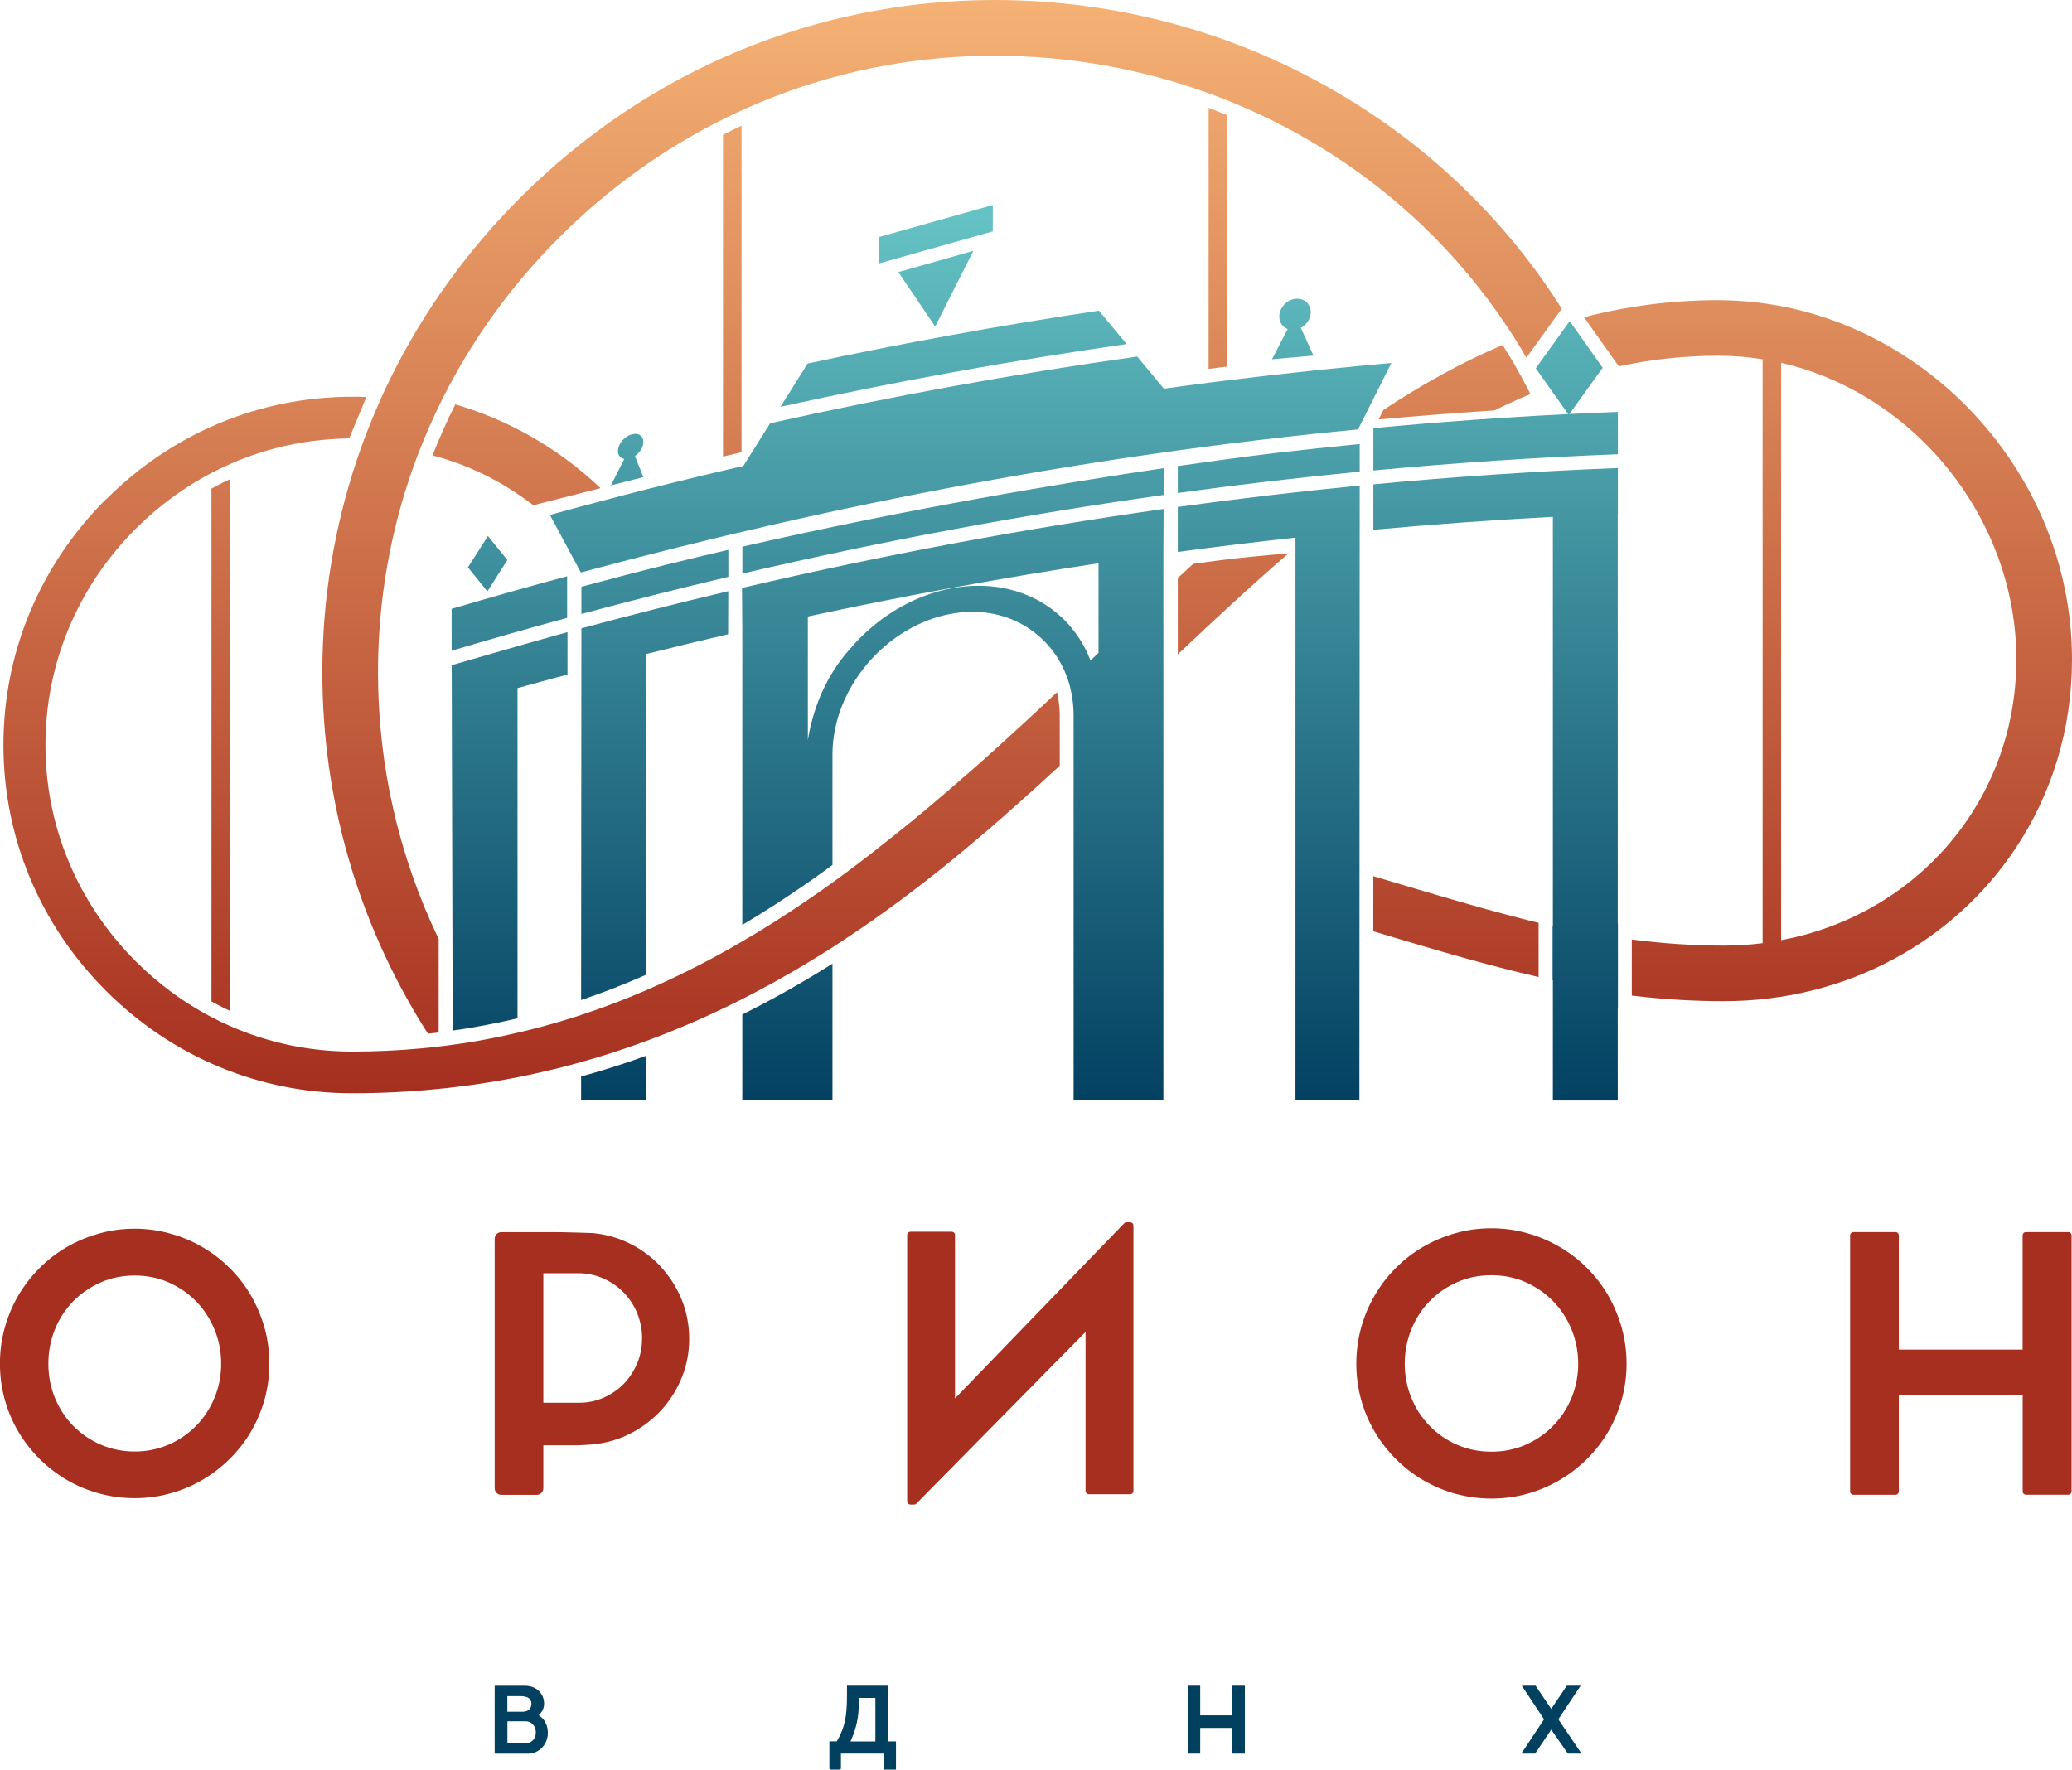
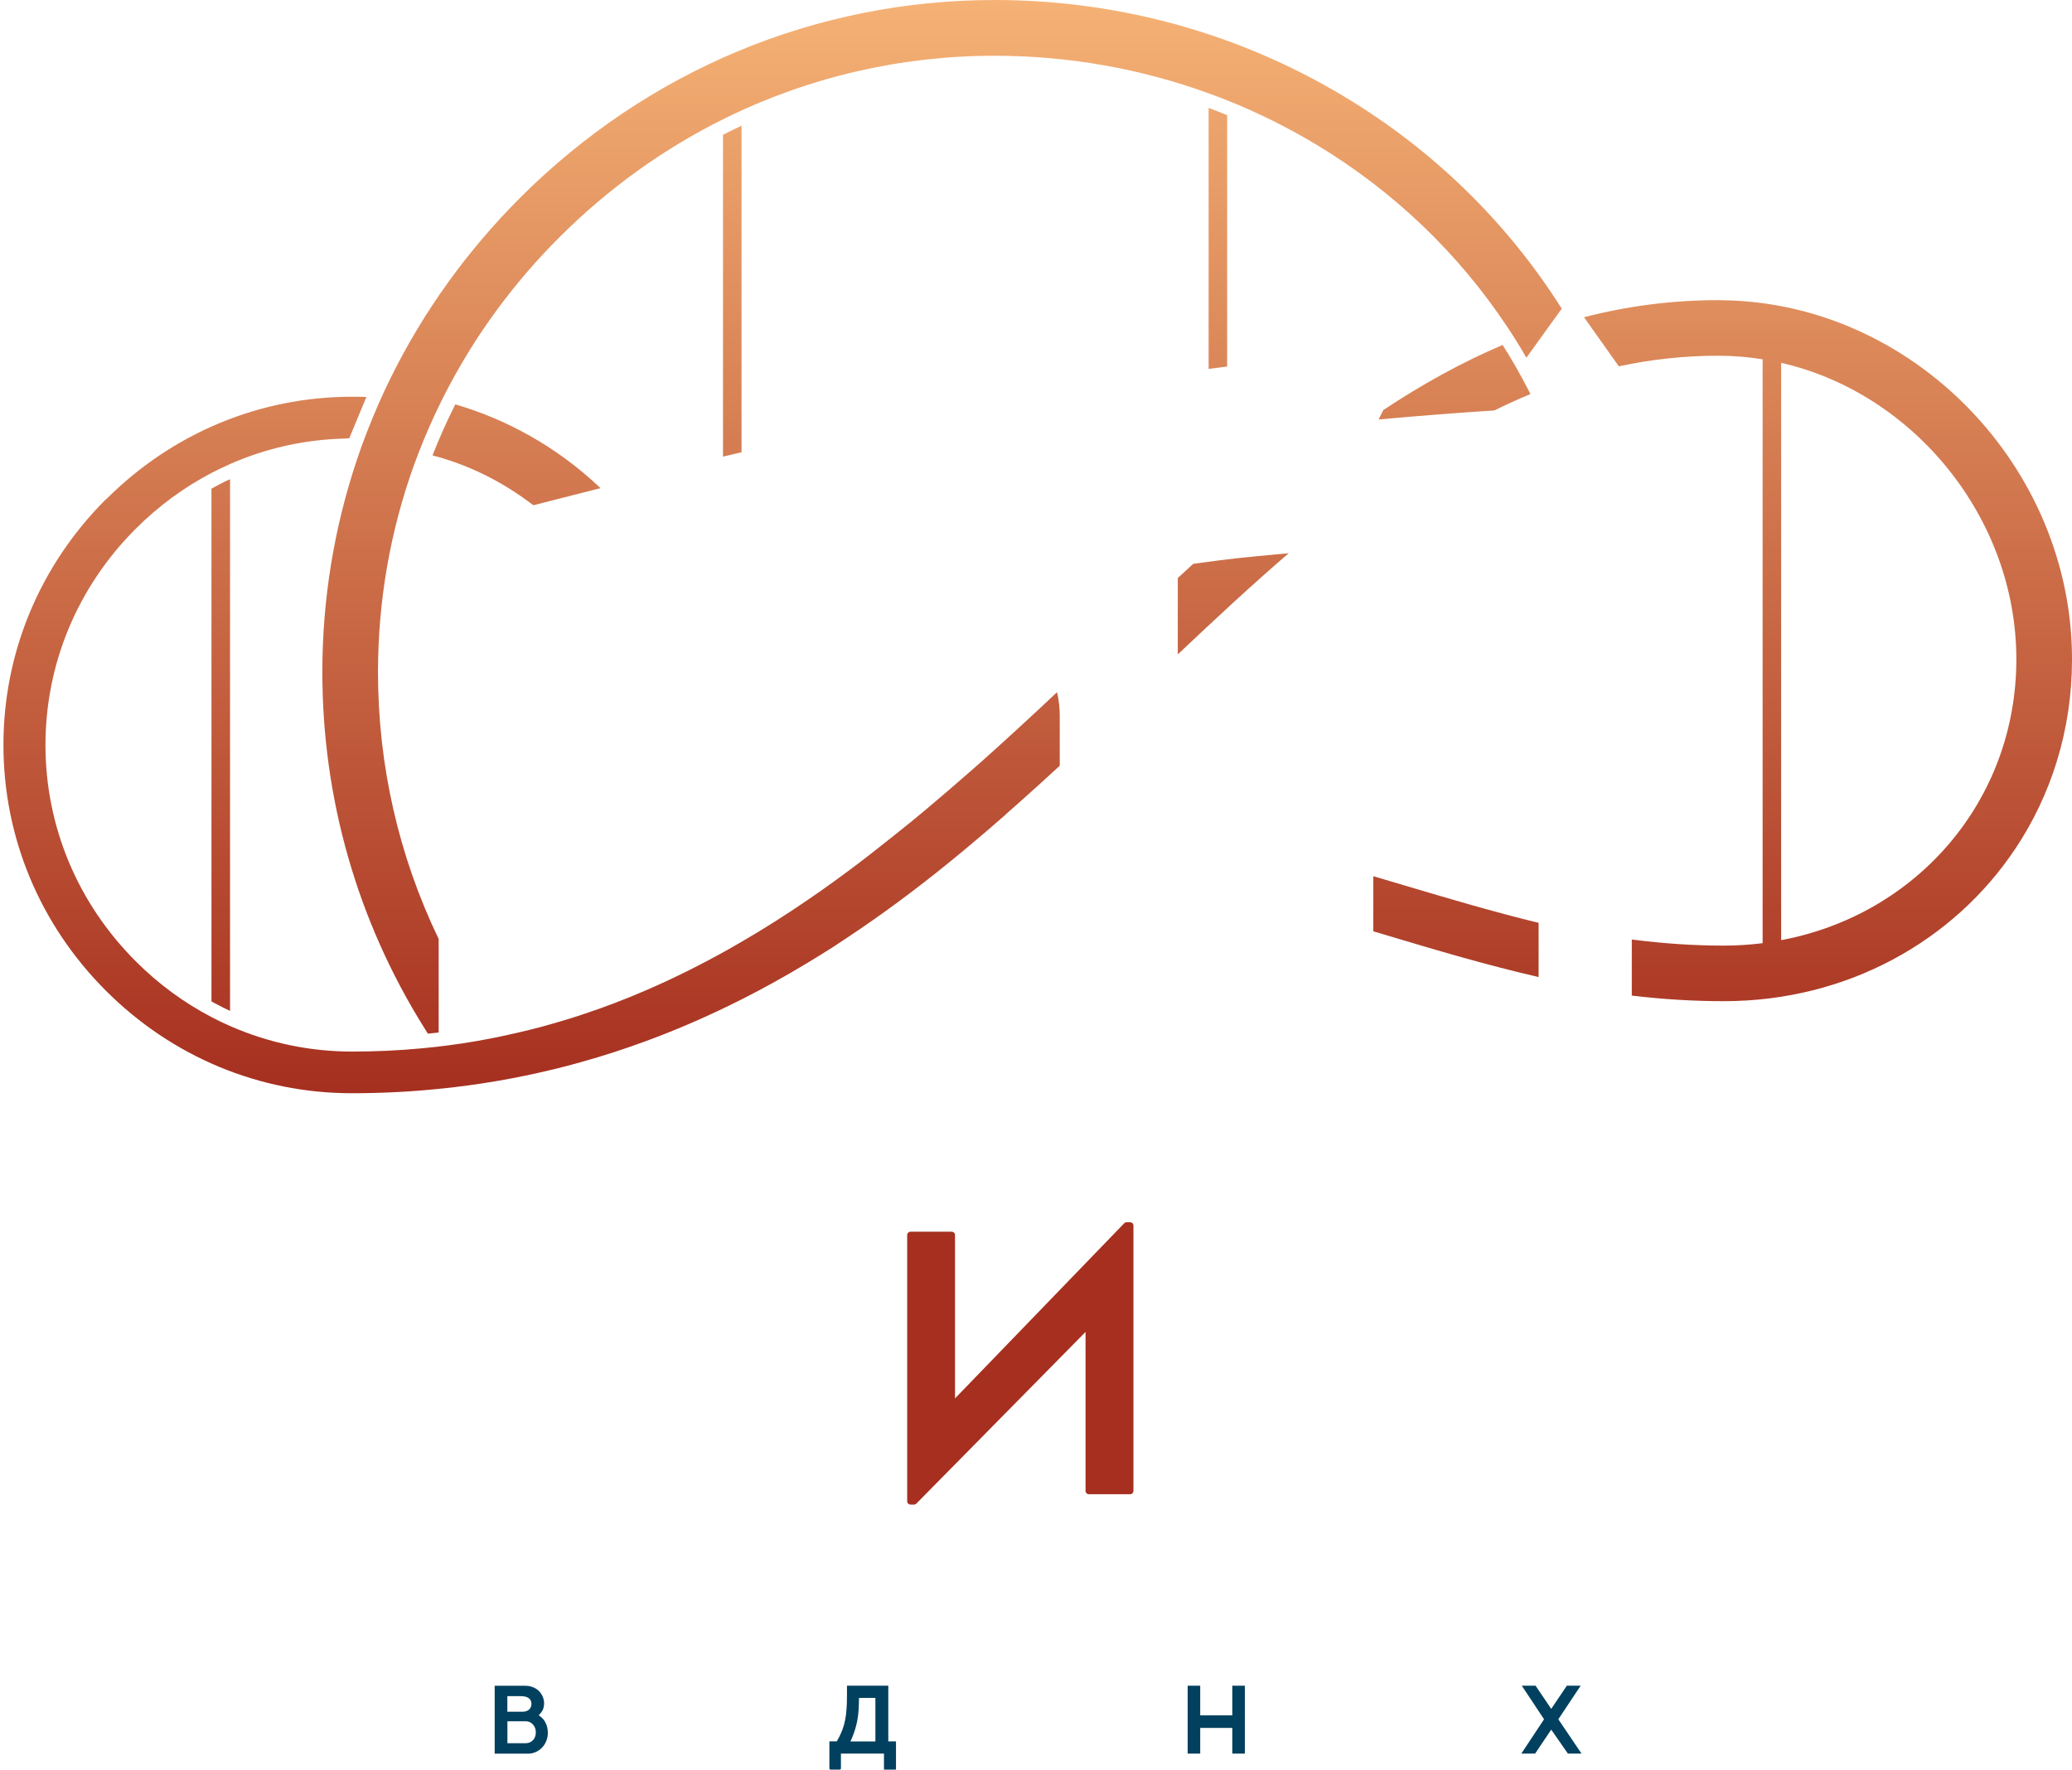
<svg xmlns="http://www.w3.org/2000/svg" id="_Слой_2" data-name="Слой 2" viewBox="0 0 350 298.98">
  <defs>
    <style> .cls-1 { fill: url(#_Безымянный_градиент_7); } .cls-2 { fill: url(#_Безымянный_градиент_23); } .cls-3 { fill: #a62f1f; } .cls-4 { fill: #02405f; } </style>
    <linearGradient id="_Безымянный_градиент_7" data-name="Безымянный градиент 7" x1="174.79" y1="34.64" x2="174.79" y2="185.93" gradientUnits="userSpaceOnUse">
      <stop offset=".01" stop-color="#65c2c4" />
      <stop offset="1" stop-color="#034162" />
    </linearGradient>
    <linearGradient id="_Безымянный_градиент_23" data-name="Безымянный градиент 23" x1="175.29" y1="0" x2="175.29" y2="184.71" gradientUnits="userSpaceOnUse">
      <stop offset="0" stop-color="#f5b275" />
      <stop offset="1" stop-color="#a62f1f" />
    </linearGradient>
  </defs>
  <g id="_Слой_1-2" data-name="Слой 1">
    <g>
      <g>
-         <path class="cls-3" d="M42.4,218.88c-.98-1.68-2.17-3.23-3.56-4.61-1.39-1.39-2.93-2.58-4.62-3.56-1.68-.99-3.49-1.75-5.44-2.29-1.94-.56-3.95-.83-6.03-.83s-4.13.27-6.06.83c-1.93.54-3.75,1.3-5.44,2.29-1.69.98-3.23,2.16-4.6,3.56-1.39,1.39-2.57,2.93-3.56,4.61-.99,1.69-1.75,3.5-2.29,5.45-.55,1.95-.81,3.96-.81,6.05s.27,4.12.81,6.05c.53,1.94,1.29,3.75,2.29,5.43.99,1.68,2.18,3.2,3.56,4.59,1.37,1.37,2.91,2.57,4.6,3.56,1.68.99,3.5,1.76,5.44,2.29,1.93.53,3.96.81,6.06.81s4.09-.27,6.03-.81c1.94-.53,3.75-1.3,5.44-2.29,1.69-.99,3.23-2.19,4.62-3.56,1.39-1.39,2.58-2.91,3.56-4.59.98-1.68,1.75-3.49,2.29-5.43.55-1.93.81-3.95.81-6.05s-.27-4.1-.81-6.05c-.55-1.95-1.32-3.76-2.29-5.45M36.22,236.18c-.74,1.8-1.78,3.37-3.09,4.71-1.32,1.33-2.87,2.4-4.63,3.17-1.78.77-3.7,1.17-5.74,1.17s-3.98-.4-5.76-1.17c-1.78-.78-3.32-1.84-4.64-3.17-1.3-1.34-2.33-2.91-3.08-4.71-.74-1.8-1.11-3.73-1.11-5.79s.38-3.99,1.11-5.8c.74-1.82,1.78-3.39,3.08-4.73,1.32-1.34,2.86-2.4,4.64-3.19,1.79-.79,3.7-1.17,5.76-1.17s3.96.38,5.74,1.17c1.76.78,3.31,1.85,4.63,3.19,1.31,1.34,2.34,2.91,3.09,4.73.76,1.82,1.14,3.75,1.14,5.8s-.38,3.99-1.14,5.79" />
-         <path class="cls-3" d="M111.55,213.92c-1.49-1.58-3.23-2.87-5.24-3.86-2-.98-4.11-1.56-6.34-1.74-1.11-.04-2.22-.07-3.32-.1-1.1-.03-2.2-.05-3.31-.05h-8.67c-.61,0-1.11.5-1.11,1.11v42.16c0,.61.5,1.11,1.11,1.11h6c.61,0,1.11-.5,1.11-1.11v-7.26h4.95c.56,0,1.11,0,1.64-.04.55-.03,1.09-.06,1.62-.1,2.29-.2,4.43-.81,6.44-1.82,2-1.02,3.74-2.33,5.23-3.93,1.48-1.61,2.64-3.44,3.49-5.51.85-2.07,1.27-4.27,1.27-6.6s-.44-4.65-1.32-6.74c-.88-2.08-2.06-3.92-3.56-5.5M107.6,230.4c-.57,1.32-1.34,2.48-2.3,3.46-.97.97-2.1,1.73-3.38,2.29-1.28.56-2.65.84-4.08.84h-6.06v-21.88h5.83c1.57,0,3.02.31,4.35.91,1.32.59,2.46,1.39,3.44,2.4.96,1,1.71,2.17,2.25,3.48.53,1.32.81,2.71.81,4.16,0,1.55-.28,3-.85,4.34" />
        <path class="cls-3" d="M190.91,206.5h-.61c-.15,0-.29.06-.4.17l-28.58,29.59v-27.61c0-.31-.25-.55-.56-.55h-6.96c-.31,0-.56.25-.56.55v44.98c0,.31.25.56.56.56h.6c.15,0,.29-.06.4-.17l28.57-28.99v26.87c0,.31.25.55.55.55h6.98c.31,0,.56-.25.56-.55v-44.84c0-.31-.25-.56-.56-.56" />
-         <path class="cls-3" d="M271.65,218.85c-.99-1.69-2.18-3.24-3.58-4.63-1.39-1.4-2.94-2.58-4.64-3.57-1.69-.99-3.5-1.75-5.45-2.3-1.93-.56-3.95-.83-6.05-.83s-4.14.27-6.09.83c-1.93.55-3.75,1.31-5.44,2.3-1.7.99-3.23,2.17-4.62,3.57-1.39,1.39-2.58,2.94-3.56,4.63-.99,1.69-1.77,3.51-2.3,5.46-.54,1.96-.81,3.98-.81,6.08s.27,4.14.81,6.07c.53,1.94,1.31,3.76,2.3,5.44.99,1.68,2.18,3.21,3.56,4.6,1.39,1.38,2.92,2.58,4.62,3.57,1.69.99,3.51,1.76,5.44,2.3,1.95.53,3.97.81,6.09.81s4.11-.27,6.05-.81c1.95-.54,3.76-1.31,5.45-2.3,1.7-.99,3.25-2.19,4.64-3.57,1.4-1.39,2.58-2.91,3.58-4.6.98-1.68,1.74-3.5,2.29-5.44.54-1.93.82-3.96.82-6.07s-.28-4.12-.82-6.08c-.56-1.95-1.32-3.77-2.29-5.46M265.45,236.19c-.76,1.81-1.79,3.38-3.12,4.72-1.3,1.34-2.86,2.4-4.64,3.19-1.79.77-3.7,1.16-5.76,1.16s-3.99-.39-5.78-1.16c-1.79-.78-3.34-1.85-4.64-3.19-1.32-1.35-2.35-2.91-3.09-4.72-.75-1.8-1.13-3.74-1.13-5.8s.38-3.99,1.13-5.82c.74-1.82,1.77-3.41,3.09-4.75,1.31-1.35,2.86-2.41,4.64-3.2,1.79-.79,3.71-1.17,5.78-1.17s3.97.38,5.76,1.17c1.78.79,3.34,1.86,4.64,3.2,1.32,1.34,2.36,2.92,3.12,4.75.74,1.82,1.14,3.76,1.14,5.82s-.39,4-1.14,5.8" />
-         <path class="cls-3" d="M349.35,208.16h-7.14c-.31,0-.55.25-.55.56v19.29s-20.91,0-20.91,0v-19.29c0-.31-.25-.56-.56-.56h-7.11c-.31,0-.56.25-.56.56v43.26c0,.31.25.56.56.56h7.11c.31,0,.56-.25.56-.56v-13.1s0-3.13,0-3.13h20.92v16.23c0,.31.25.55.56.55h7.14c.31,0,.56-.25.56-.56v-43.26c0-.31-.25-.56-.56-.56" />
        <path class="cls-4" d="M92.1,290.94c-.13-.24-.3-.45-.48-.64-.19-.19-.4-.36-.62-.51.14-.14.27-.28.38-.43.11-.14.2-.29.29-.45.08-.16.14-.33.17-.51.04-.19.07-.38.07-.59,0-.45-.09-.86-.26-1.22-.17-.37-.4-.69-.68-.96-.29-.26-.63-.46-1.02-.61-.39-.14-.8-.21-1.25-.21h-5.14v11.47h5.64c.44,0,.88-.09,1.28-.27.42-.18.77-.43,1.07-.74.31-.32.55-.69.72-1.12.18-.43.27-.89.27-1.39,0-.36-.04-.69-.12-.99-.07-.29-.18-.56-.32-.81M85.71,286.56h2.23c.27,0,.51.03.73.07.23.05.42.12.58.23.16.09.29.24.38.4.09.16.14.36.14.59,0,.2-.04.4-.11.57-.06.16-.17.3-.3.42-.13.11-.29.2-.46.26-.18.06-.38.09-.59.09h-2.61v-2.63ZM90.36,293.48c-.09.22-.2.41-.36.55-.15.15-.34.28-.53.36-.21.08-.42.12-.64.12h-3.12v-3.7h3.12c.23,0,.44.04.64.13.21.1.39.22.54.39.15.16.28.36.37.6.09.23.13.49.13.77s-.04.54-.15.77" />
        <path class="cls-4" d="M150.04,284.8h-6.97s0,1.22,0,1.66c0,.44-.02.88-.02,1.31-.03.73-.08,1.39-.15,1.96-.08.59-.18,1.13-.32,1.63-.13.5-.31.99-.51,1.43-.2.47-.44.93-.72,1.41h-1.25v4.54c0,.16.08.23.26.23h1.42c.17,0,.27-.07.27-.23v-2.47h7.27v2.71h2.03s0-4.77,0-4.77h-1.3s0-9.41,0-9.41ZM147.87,294.21h-4.21c.4-.85.72-1.74.96-2.66.24-.93.37-1.87.42-2.81.04-.64.06-1.26.06-1.88h2.77v7.35Z" />
        <polygon class="cls-4" points="263.23 290.47 267 284.8 264.67 284.8 262.03 288.71 259.39 284.8 257.06 284.8 260.82 290.47 256.98 296.27 259.31 296.27 262.03 292.22 264.85 296.27 267.15 296.27 263.23 290.47" />
        <polygon class="cls-4" points="208.16 289.81 202.74 289.81 202.74 284.8 200.62 284.8 200.62 296.27 202.74 296.27 202.74 291.93 208.16 291.93 208.16 296.27 210.28 296.27 210.28 284.8 208.16 284.8 208.16 289.81" />
      </g>
-       <path class="cls-1" d="M76.29,112.39s13.21-3.85,19.57-5.59v7.16c-2.72.73-5.75,1.55-8.44,2.3v55.78c-.78.19-1.56.36-2.34.53-.41.09-.82.18-1.24.26-.42.09-.84.17-1.26.25-2,.4-4.04.74-6.11,1.03l-.17-61.72M265.14,54.26l-5.72,7.97,1.67,2.35.55.78.14.2.56.81.12.16.6.83.92,1.31.92,1.29c-11.04.55-22.02,1.35-32.91,2.37v7.16c13.74-1.29,27.44-2.21,41.09-2.74h.21v-7.16c-2.73.1-5.47.23-8.19.36l1-1.39,2.07-2.88,1.11-1.54,1.09-1.51.15-.2.21-.3-.59-.83h0s-4.97-7.03-4.97-7.03h0ZM136.43,61.42l-4.59,7.31c19.28-4.25,38.92-7.8,58.47-10.6l-4.68-5.64c-16.57,2.47-32.98,5.45-49.21,8.93M112.46,95.43c-4.76,1.18-9.5,2.43-14.25,3.7v4.6c8.27-2.22,16.54-4.31,24.82-6.27v-4.57c-3.49.81-7.03,1.66-10.57,2.54M130.09,71.52l-4.53,7.21c-.09.02-2.38.54-3.42.79-5.47,1.28-10.93,2.63-16.35,4.03-.43.12-2.15.56-2.59.68-3.45.9-6.88,1.82-10.31,2.77l5.23,9.72c43.98-11.84,87.51-19.98,131.28-24.17l5.63-11.22c-3.13.27-6.26.57-9.38.89-1.36.13-2.73.27-4.1.42l-.21.02c-4.69.5-9.38,1.03-14.04,1.61-1.04.13-2.09.26-3.13.39-2.53.32-5.05.67-7.57,1.01l-4.5-5.43c-20.74,2.92-41.57,6.7-61.99,11.27M98.21,106.17l-.05,62.79s.03-.02.05-.02c3.74-1.26,7.36-2.68,10.91-4.25v-54.18c4.6-1.16,9.23-2.27,13.87-3.35l.03-7.28c-8.28,1.96-16.55,4.05-24.81,6.28M215.57,76.52s-6.23.72-16.62,2.22v4.55c10.26-1.41,20.5-2.61,30.73-3.6v-4.67c-4.69.45-9.4.96-14.11,1.5M76.29,102.85v7.09c6.52-1.94,12.98-3.78,19.51-5.55v-7.03c-6.53,1.76-13.03,3.59-19.51,5.5M125.4,92.35v4.56c23.73-5.53,47.49-9.96,71.17-13.29l.02-4.53c-16.8,2.48-42.99,6.81-71.19,13.27M136.46,125.07c.89-5.6,3.22-11.1,7.09-15.4,4.46-5.25,10.63-9.12,17.44-10.32,9.75-1.72,18.18,2.46,22.18,9.97.2.36.38.73.55,1.11.17.38.34.77.49,1.16.45-.44.91-.86,1.35-1.29v-15.14c-16.53,2.51-32.9,5.52-49.1,9v20.92ZM125.35,99.33c23.74-5.55,47.51-9.99,71.21-13.34l-.04,7.57v92.33h-15.17v-64.98c0-2.04-.3-3.99-.87-5.81-.13-.41-.28-.81-.44-1.21-.16-.39-.32-.78-.51-1.14-1.01-2.1-2.44-3.94-4.25-5.46-3.91-3.29-9.06-4.57-14.5-3.61-11.11,1.96-20.16,12.63-20.16,23.77v18.69c-1.37,1.01-2.76,2.01-4.16,2.98-.05.03-.1.07-.15.1-3.55,2.47-7.18,4.83-10.92,7.04v-49.66l-.05-7.18v-.09M273.12,79.08c-13.67.53-27.38,1.45-41.13,2.75v7.68c10.06-.92,20.16-1.66,30.32-2.19v69.13s-.03,0-.05,0v9.15s.03,0,.05,0v20.33h10.96v-15.7s.02,0,.03,0v-14.23s-.02,0-.03,0v-69.19h.02v-7.73h-.17ZM198.95,85.66v7.59c6.6-.89,13.23-1.69,19.88-2.42v95.07h10.8v-4.25l.05-99.61c-10.23.99-20.47,2.2-30.73,3.61M136.46,165.36s-.09.06-.15.09c-3.51,2.08-7.14,4.07-10.92,5.95v14.49h10.92s.15,0,.15,0h4.16v-23.08c-1.36.86-2.75,1.71-4.16,2.55M79.05,95.86l2.73,3.37.55.68.65-1.02,2.72-4.28-3.28-4.05-3.38,5.29ZM98.16,181.87v4.03h10.97v-7.52c-3.55,1.29-7.21,2.46-10.97,3.49M98.16,181.87v4.03h10.97v-7.52c-3.55,1.29-7.21,2.46-10.97,3.49M218.9,50.47c-1.46.13-2.72,1.41-2.8,2.87-.06,1.06.53,1.91,1.41,2.25l-2.65,5.11,7.02-.62-.37-.8-1.77-3.88c.93-.49,1.61-1.46,1.67-2.52.07-1.32-.85-2.33-2.13-2.4h-.05s-.07,0-.1,0c-.08,0-.16,0-.23.01M148.43,40.06v4.45h.04s18-5.07,18-5.07l1.23-.35v-4.45l-19.27,5.42ZM151.75,45.97l6.22,9.2,6.42-12.73.02-.06-12.66,3.59ZM106.73,73.38c-1.18.31-2.23,1.5-2.34,2.63-.09.82.36,1.39,1.06,1.53l-2.26,4.47,5.49-1.4-1.43-3.56c.77-.52,1.34-1.37,1.42-2.2.09-.88-.4-1.47-1.18-1.55-.06,0-.11,0-.17,0-.18,0-.37.03-.58.09" />
      <path class="cls-2" d="M204.16,18.23c1.06.39,2.1.8,3.13,1.23v42.47c-1.05.13-2.09.26-3.13.39V18.23ZM122.13,22.78v54.36c1.04-.25,2.08-.49,3.13-.73V21.24c-1.05.49-2.1,1-3.13,1.53M73.06,76.94c5.9,1.54,11.58,4.25,17.03,8.42l11.28-2.87.07-.02c-7.56-7.19-16.19-11.73-24.53-14.15-1.42,2.81-2.7,5.69-3.85,8.62M201.56,95.26c-.87.8-1.74,1.6-2.61,2.4v12.9c6.25-5.91,12.46-11.69,18.73-17.09-8.47.78-9.3.86-16.13,1.79M300.87,158.84c22.92-4.29,39.73-23.6,39.73-47.46s-17.33-44.96-39.73-50.08v97.53ZM267.56,53.6c7.19-1.86,14.72-2.89,22.69-2.89.29,0,.58,0,.86.02,32.01.48,58.89,28.06,58.89,60.67,0,11.91-3.49,22.87-9.56,31.97-10.42,15.64-28.42,25.78-49.29,25.78-5.06,0-10.25-.32-15.51-.94v-9.48c5.26.68,10.46,1.03,15.51,1.03,2.24,0,4.43-.14,6.59-.41V60.7c-2.45-.39-4.95-.6-7.49-.6-5.81,0-11.4.63-16.8,1.79l-.81-1.14-5.08-7.17M231.98,157.34c.87.27,1.75.52,2.64.79,7.99,2.39,16.48,4.92,25.28,6.94v-9.16c-7.68-1.86-15.26-4.12-22.73-6.34-1.77-.52-3.49-1.04-5.19-1.54v9.31ZM17.9,84.34C6.73,95.5.58,110.25.58,125.86s6.15,30.37,17.32,41.53c11.16,11.16,25.91,17.31,41.53,17.31,5.04,0,9.94-.25,14.68-.74.4-.03.79-.07,1.18-.12.39-.04.78-.09,1.17-.13,6.74-.78,13.19-2.03,19.34-3.63h.02s.03,0,.05-.02c.37-.09.74-.2,1.11-.3.39-.11.78-.21,1.18-.32h0s0,0,0,0c.02,0,.03,0,.05-.02,3.75-1.04,7.38-2.23,10.91-3.53,4.84-1.78,9.48-3.78,13.92-5.94.79-.38,1.58-.78,2.35-1.16,3.78-1.92,7.42-3.95,10.92-6.06.05-.03.1-.06.15-.09,1.41-.85,2.8-1.72,4.16-2.58.39-.26.78-.51,1.17-.77.39-.26.78-.52,1.18-.78,6.14-4.06,11.84-8.34,17.14-12.63.71-.57,1.41-1.14,2.1-1.72.57-.48,1.14-.95,1.71-1.43,1.97-1.64,3.88-3.29,5.73-4.91l.03-.02.26-.26.08-.07,2.03-1.79c2.34-2.08,4.67-4.2,6.96-6.31v-8.43c0-1.39-.16-2.72-.46-3.99-4.16,3.92-8.39,7.82-12.68,11.65l-1.58,1.39h0c-2.62,2.3-5.28,4.59-7.97,6.85-.83.69-1.65,1.37-2.48,2.05-.97.79-1.95,1.57-2.94,2.36-2.6,2.08-5.22,4.14-7.91,6.12l-1.18.87c-.39.28-.78.56-1.17.85-1.37.99-2.76,1.97-4.16,2.92-.05.03-.09.07-.15.1-3.55,2.43-7.18,4.75-10.92,6.92-.78.45-1.56.91-2.35,1.35-4.49,2.52-9.13,4.85-13.92,6.92-3.55,1.54-7.17,2.92-10.91,4.15-.02,0-.03,0-.05.02h0s-2.09.67-2.33.74c-.01,0-.02,0-.02,0-2.74.85-5.53,1.61-8.38,2.26-.89.21-1.8.41-2.71.6h0c-.94.2-1.89.39-2.83.56h0c-.89.17-1.79.33-2.69.47-.89.15-1.8.28-2.7.4h0c-.38.06-.78.11-1.17.16-.39.06-.78.1-1.18.14-.13.02-.25.04-.37.05-.44.05-.88.1-1.32.14-.44.05-.88.09-1.32.13-3.8.36-7.69.54-11.68.54-7.18,0-14.15-1.48-20.58-4.3-1.06-.46-2.11-.96-3.13-1.5-4.67-2.43-8.99-5.6-12.84-9.45-9.83-9.83-15.25-22.81-15.25-36.54s5.42-26.71,15.25-36.54c3.85-3.85,8.17-7.01,12.84-9.45,1.03-.53,2.08-1.03,3.13-1.5,6.11-2.68,12.7-4.15,19.51-4.29v-.03h.58s2.9-6.99,2.9-6.99c-.75-.03-1.47-.04-2.41-.04-15.62,0-30.37,6.15-41.53,17.31M168.01,0c-30.13,0-58.59,11.87-80.14,33.4-9.04,9.05-16.39,19.32-21.87,30.43-.19.38-.37.75-.55,1.14-.19.38-.36.75-.54,1.13-1.39,3.01-2.65,6.07-3.79,9.18-.13.39-.27.78-.41,1.17-.13.39-.27.78-.4,1.17-3.85,11.45-5.86,23.56-5.86,35.93,0,21.38,5.91,42,17.16,60.02.22.36.45.72.68,1.07.61-.06,1.21-.13,1.81-.2v-15.8c-6.74-14-10.25-29.32-10.25-45.09,0-12.06,2.08-23.84,6.06-34.92.14-.38.27-.74.42-1.12.14-.37.28-.74.42-1.11,1.14-2.95,2.42-5.85,3.83-8.69.17-.36.35-.72.54-1.07.18-.36.37-.72.56-1.08,4.86-9.26,11.18-17.85,18.83-25.49,8.22-8.22,17.54-14.9,27.61-19.91.14-.08.28-.15.43-.21,14.02-6.89,29.48-10.53,45.45-10.53,12.41,0,24.65,2.16,36.15,6.34,1.05.38,2.1.78,3.13,1.19,5.16,2.06,10.17,4.54,14.95,7.41,13.12,7.86,24.19,18.47,32.48,31.02.22.34.44.67.66,1.01.22.34.44.68.65,1.02.63,1,1.23,2.01,1.82,3.03l3.6-5.01,1.17-1.62.64-.88.51-.7s.06-.02.09-.03c-.02-.02-.03-.04-.04-.05-9.19-14.56-21.74-26.84-36.74-35.83C209.32,5.62,188.91,0,168.01,0ZM38.66,81.04c-.27.13-.55.26-.82.4-.2.09-.41.2-.6.3-.19.09-.38.2-.56.3-.07.03-.15.07-.22.12-.13.06-.24.13-.37.2-.12.06-.24.13-.37.2v86.63c.26.15.52.29.78.42.77.42,1.56.81,2.36,1.18v-89.83c-.06.02-.13.05-.19.09M233.66,69.3l-.79,1.57c6.53-.6,13.06-1.1,19.57-1.53h0c2-.99,4.02-1.91,6.08-2.76l-.28-.55c-1.35-2.66-2.83-5.25-4.42-7.75-6.98,2.97-13.67,6.7-20.17,11.01" />
    </g>
  </g>
</svg>